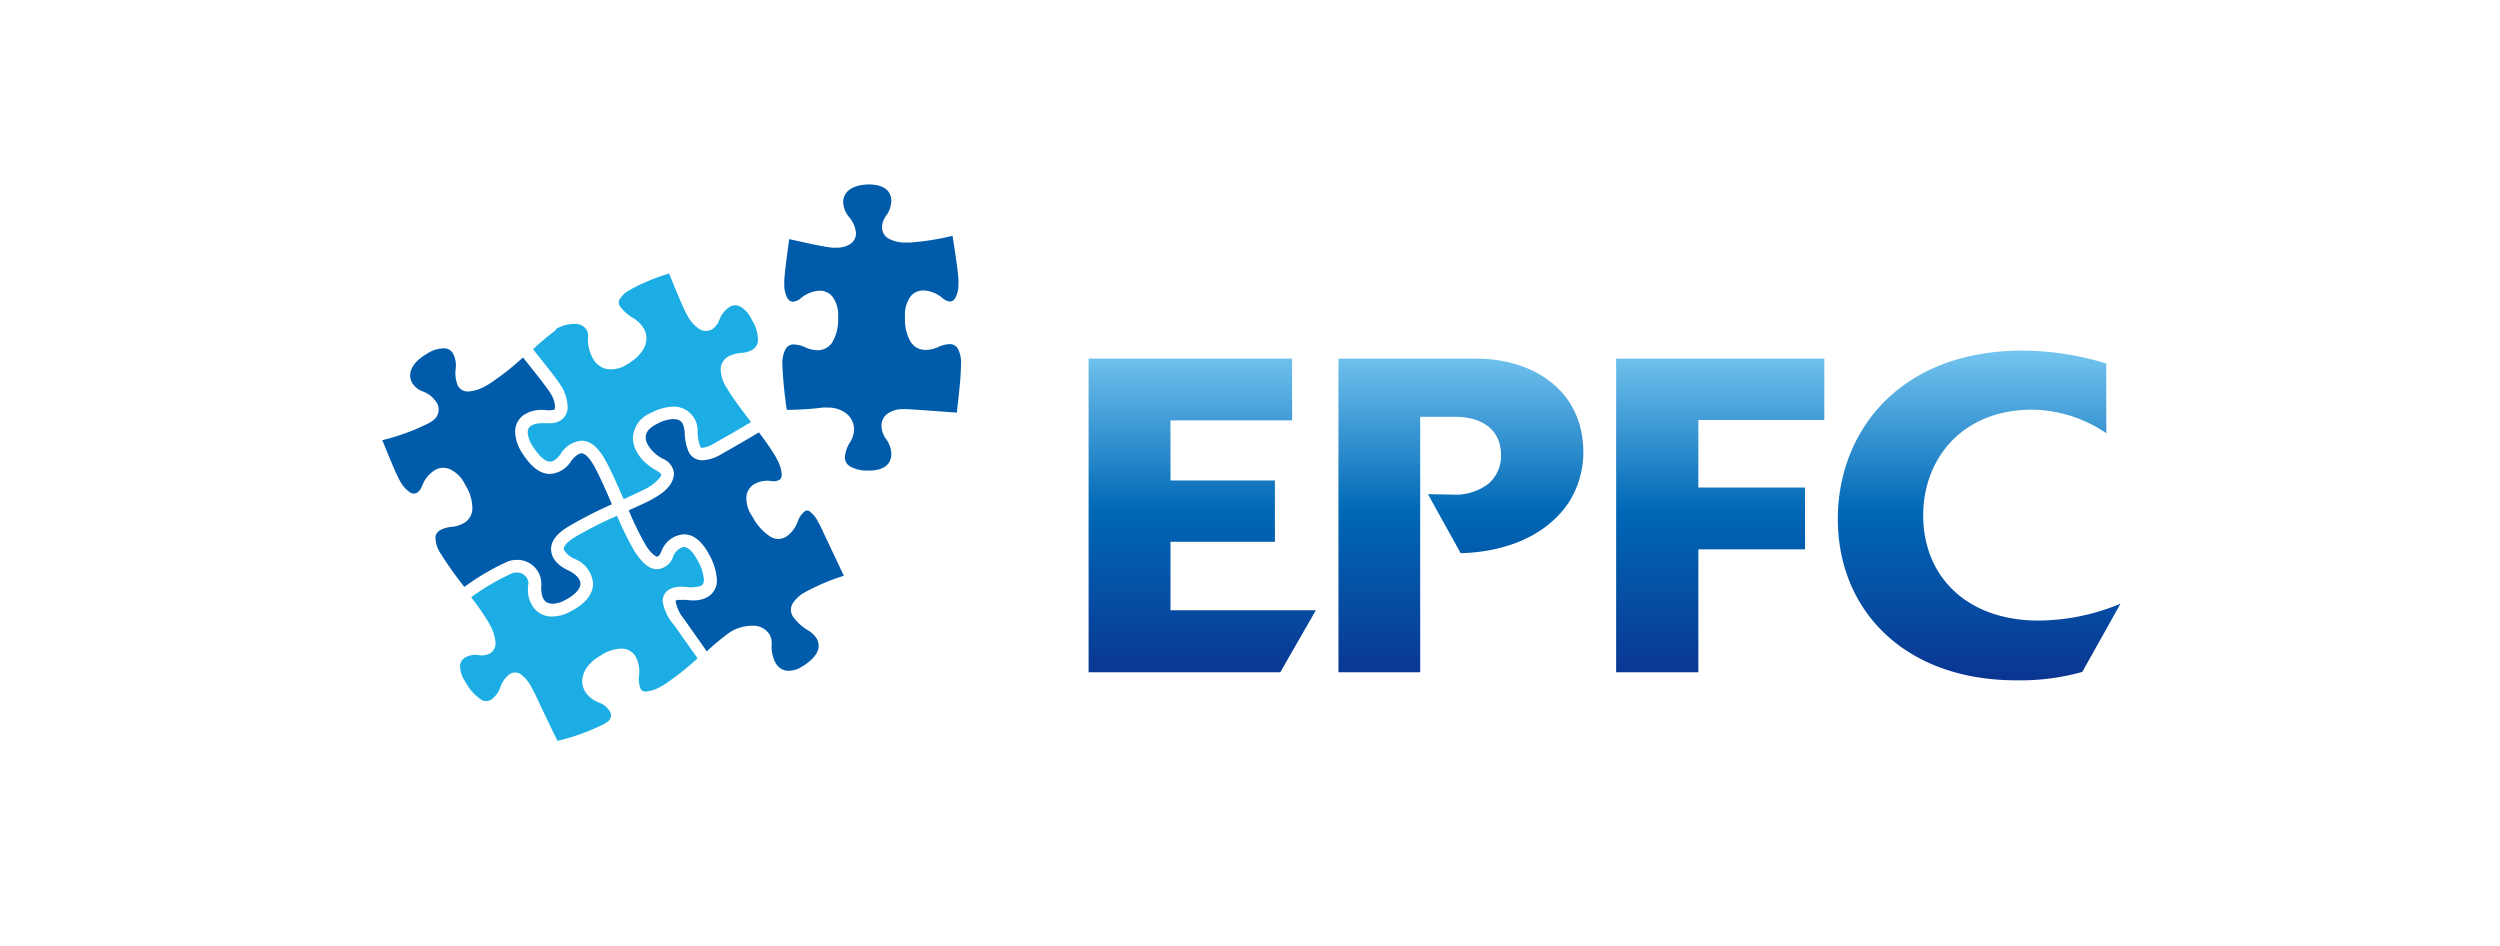
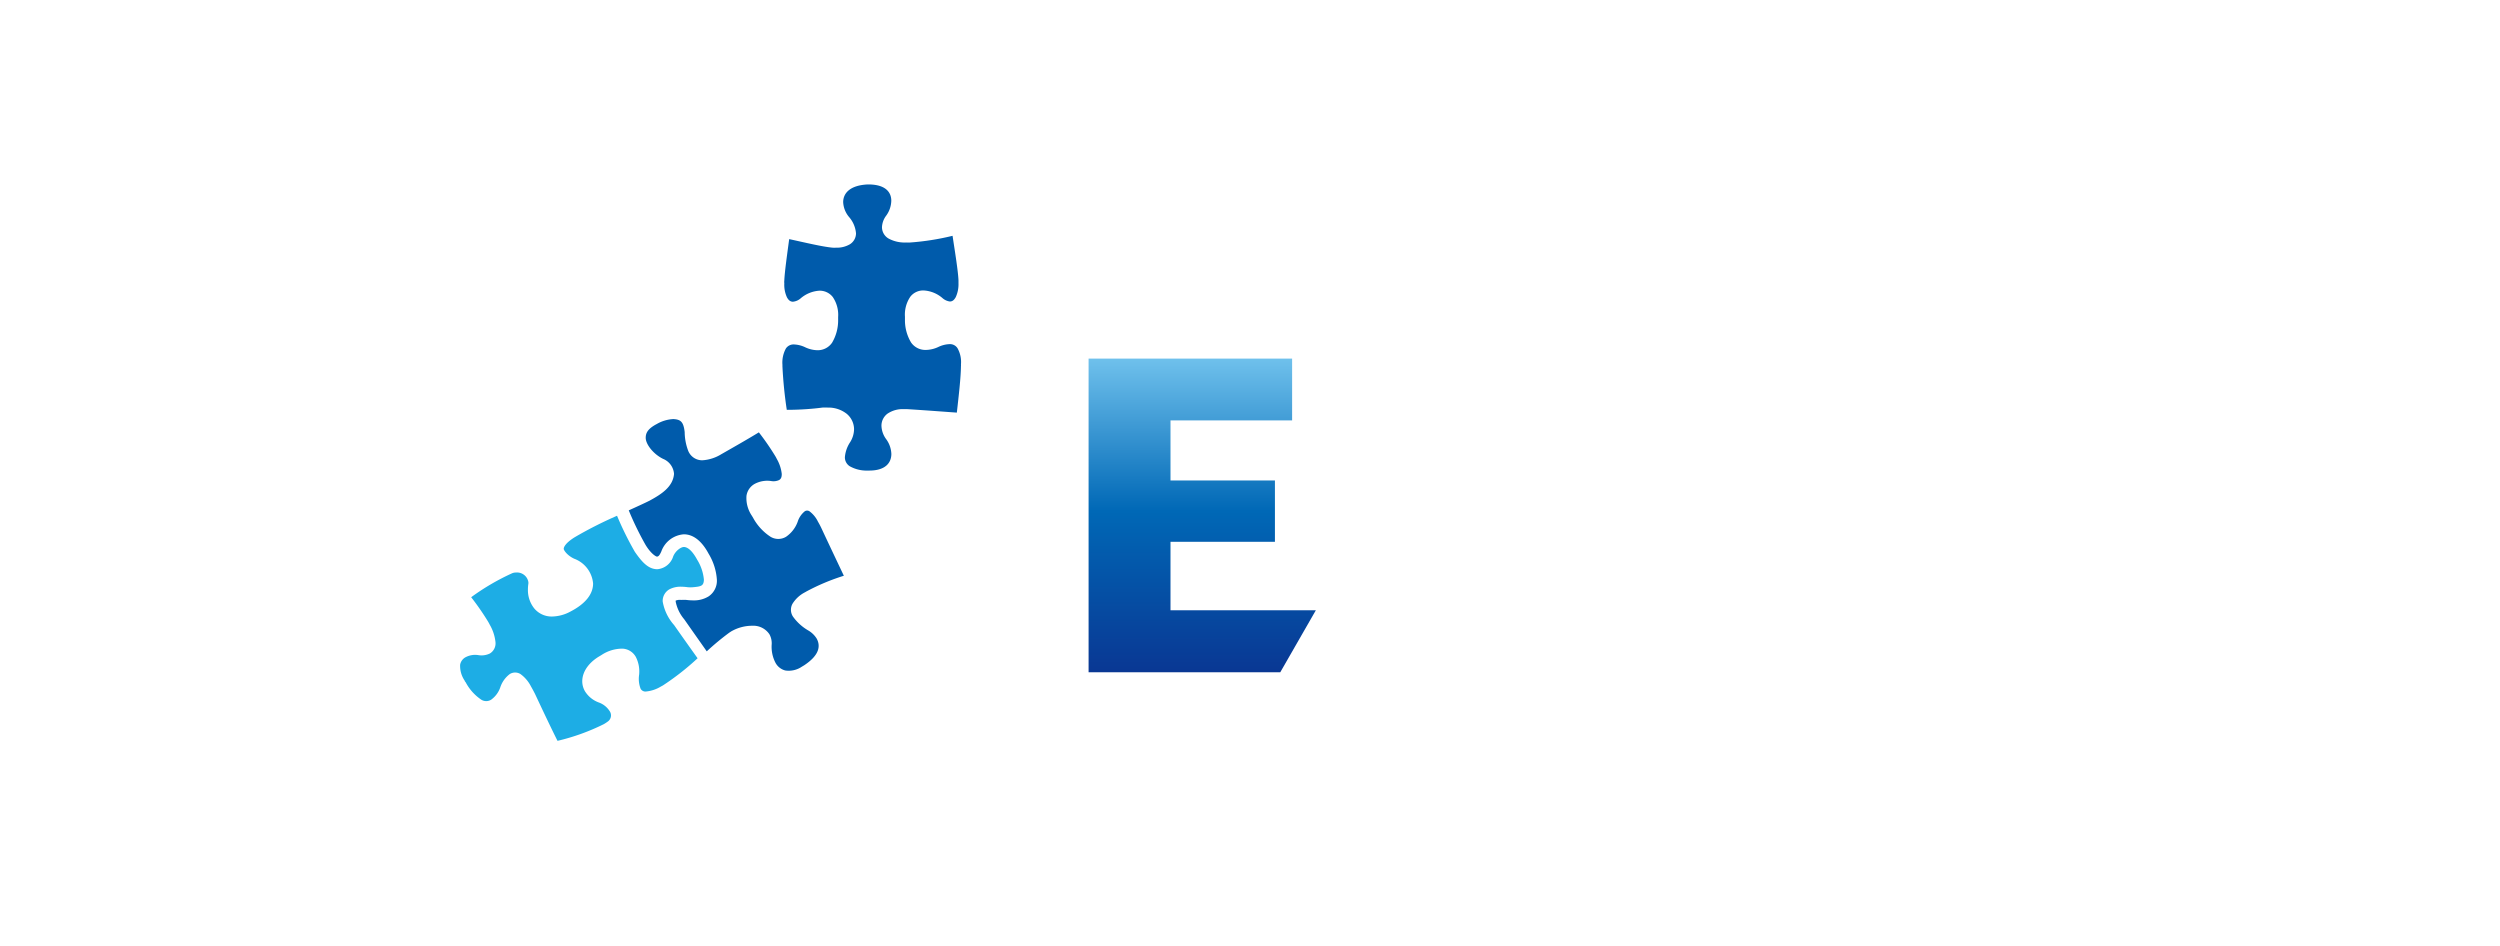
<svg xmlns="http://www.w3.org/2000/svg" xmlns:xlink="http://www.w3.org/1999/xlink" id="レイヤー_1" data-name="レイヤー 1" viewBox="0 0 333 126">
  <defs>
    <style>.cls-1{fill:url(#新規グラデーションスウォッチ_29);}.cls-2{fill:url(#新規グラデーションスウォッチ_29-2);}.cls-3{fill:url(#新規グラデーションスウォッチ_29-3);}.cls-4{fill:url(#新規グラデーションスウォッチ_29-4);}.cls-5{fill:#005bab;}.cls-6{fill:#1dade5;}</style>
    <linearGradient id="新規グラデーションスウォッチ_29" x1="160.14" y1="45.17" x2="160.14" y2="92.85" gradientUnits="userSpaceOnUse">
      <stop offset="0" stop-color="#7dccf3" />
      <stop offset="0.48" stop-color="#0068b6" />
      <stop offset="1" stop-color="#0b308e" />
    </linearGradient>
    <linearGradient id="新規グラデーションスウォッチ_29-2" x1="194.59" y1="45.17" x2="194.59" y2="92.85" xlink:href="#新規グラデーションスウォッチ_29" />
    <linearGradient id="新規グラデーションスウォッチ_29-3" x1="229.12" y1="45.17" x2="229.12" y2="92.85" xlink:href="#新規グラデーションスウォッチ_29" />
    <linearGradient id="新規グラデーションスウォッチ_29-4" x1="263.63" y1="45.17" x2="263.63" y2="92.85" xlink:href="#新規グラデーションスウォッチ_29" />
  </defs>
  <title>logo_epfc</title>
  <path class="cls-1" d="M170.53,89.55H145V47.77h27.11V56H155.91v8h13.91v8.17H155.91v9.12h19.36Z" />
-   <path class="cls-2" d="M189.17,76.3V89.55H178.28V47.77h18.35c7.46,0,14.27,4.14,14.27,12.48a12.36,12.36,0,0,1-2.07,6.87c-4,5.68-11.07,6.5-14.27,6.56h0l-4.36-7.86,3.29.06a7.18,7.18,0,0,0,4.74-1.42,4.88,4.88,0,0,0,1.71-3.79c0-3.67-2.83-5.15-6.09-5.15h-4.68V76.3Z" />
-   <path class="cls-3" d="M226.22,89.55H215.27V47.77H243v8.17H226.22v9h14.21v8.23H226.22Z" />
-   <path class="cls-4" d="M277.36,89.5a30.66,30.66,0,0,1-8.76,1.12c-15,0-23.8-9.41-23.8-21.49,0-11.77,8.35-22.43,24.57-22.43a38.33,38.33,0,0,1,11.19,1.72v9.29a17.82,17.82,0,0,0-9.89-3.14c-9.23,0-14.5,6.46-14.5,14.09,0,8,5.68,14,15.39,14a28.67,28.67,0,0,0,10.89-2.25Z" />
  <path class="cls-5" d="M121.25,32.3a5.43,5.43,0,0,1-.56,0,4.48,4.48,0,0,1-2.32-.52,1.75,1.75,0,0,1-.89-1.51,2.73,2.73,0,0,1,.55-1.53,3.51,3.51,0,0,0,.69-2c0-1.19-.83-2.14-2.94-2.17h-.24c-2.3.12-3.21,1.14-3.23,2.33a3.31,3.31,0,0,0,.78,2,3.8,3.8,0,0,1,.93,2.18,1.72,1.72,0,0,1-.82,1.46,3.39,3.39,0,0,1-1.82.45,3.85,3.85,0,0,1-.48,0c-1.39-.13-3.52-.65-5.78-1.14-.31,2.3-.6,4.39-.65,5.51a1.61,1.61,0,0,0,0,.38,4,4,0,0,0,.35,1.86c.23.42.47.58.79.59a1.84,1.84,0,0,0,1.06-.47,4.24,4.24,0,0,1,2.48-1,2.2,2.2,0,0,1,1.78.85,4.23,4.23,0,0,1,.71,2.66v.42a5.83,5.83,0,0,1-.81,3,2.31,2.31,0,0,1-1.95,1,4,4,0,0,1-1.62-.39,3.84,3.84,0,0,0-1.49-.38,1.23,1.23,0,0,0-1.09.54,3.93,3.93,0,0,0-.46,2.17v.19a57.23,57.23,0,0,0,.58,5.81c1.86,0,3.54-.14,4.74-.3a6.09,6.09,0,0,1,.72,0,3.94,3.94,0,0,1,2.5.81,2.69,2.69,0,0,1,1,2.08,3.33,3.33,0,0,1-.51,1.7,4.26,4.26,0,0,0-.71,2,1.4,1.4,0,0,0,.64,1.22,4.55,4.55,0,0,0,2.38.58h.23c2.11,0,2.92-1,2.94-2.18a3.53,3.53,0,0,0-.69-2,3.17,3.17,0,0,1-.63-1.79,2,2,0,0,1,.79-1.6,3.59,3.59,0,0,1,2.23-.61h.44c2.58.16,5,.35,6.58.46.26-2.3.53-4.62.55-6.21a.67.67,0,0,0,0-.2,3.76,3.76,0,0,0-.46-2.17,1.19,1.19,0,0,0-1.08-.54,3.75,3.75,0,0,0-1.5.39,4.06,4.06,0,0,1-1.61.38,2.31,2.31,0,0,1-2-1,5.73,5.73,0,0,1-.81-3c0-.14,0-.28,0-.42a4.23,4.23,0,0,1,.71-2.66,2.16,2.16,0,0,1,1.79-.84,4.18,4.18,0,0,1,2.48,1,1.86,1.86,0,0,0,1,.47c.32,0,.56-.17.79-.59a4.14,4.14,0,0,0,.36-1.86c0-.13,0-.26,0-.38-.06-1.28-.43-3.54-.79-5.92A34.07,34.07,0,0,1,121.25,32.3Z" />
-   <path class="cls-5" d="M68.76,74.58a3.19,3.19,0,0,1,3.34,3,3.75,3.75,0,0,1,0,.44,3.44,3.44,0,0,0,0,.54c.06,1.26.52,1.83,1.51,1.86a3.7,3.7,0,0,0,1.65-.48c1.65-.87,2.07-1.7,2.06-2.21S76.79,76.5,75.74,76s-2.28-1.32-2.34-2.83c0-1.14.81-2.11,2.25-3a56.52,56.52,0,0,1,5.86-3c-.84-1.94-1.67-3.83-2.37-5.09-.8-1.44-1.43-1.72-1.7-1.7s-.83.29-1.41,1.1a3.55,3.55,0,0,1-2.76,1.65c-1.38,0-2.56-1-3.65-2.7a5.43,5.43,0,0,1-1-2.91,2.68,2.68,0,0,1,1.21-2.29,4.25,4.25,0,0,1,2.34-.63,5.9,5.9,0,0,1,.75.05l.38,0c.71-.11.54,0,.64-.51a4,4,0,0,0-.74-1.94c-.66-1-2.07-2.74-3.54-4.59A35,35,0,0,1,65,51.24l-.29.15a5.25,5.25,0,0,1-2.35.76A1.51,1.51,0,0,1,61,51.4a4.28,4.28,0,0,1-.3-2.28,3.49,3.49,0,0,0-.34-2,1.34,1.34,0,0,0-1.16-.72,4.27,4.27,0,0,0-2.35.73l-.37.23C54.59,48.61,54.33,50,54.9,51a2.74,2.74,0,0,0,1.42,1.14,3.72,3.72,0,0,1,1.84,1.48A1.78,1.78,0,0,1,57.69,56c-.18.12-.37.25-.57.36a28.59,28.59,0,0,1-6.2,2.27c.88,2.15,1.68,4.13,2.2,5.13a2.68,2.68,0,0,0,.18.33,4.07,4.07,0,0,0,1.24,1.44.89.89,0,0,0,1,.11,1.88,1.88,0,0,0,.69-.94,4.2,4.2,0,0,1,1.66-2.06,2.19,2.19,0,0,1,2-.16,4.22,4.22,0,0,1,2,1.95c.07.11.13.24.2.36a5.8,5.8,0,0,1,.83,3.05,2.27,2.27,0,0,1-1.18,1.86,4.12,4.12,0,0,1-1.59.48,3.94,3.94,0,0,0-1.49.42,1.2,1.2,0,0,0-.66,1,3.92,3.92,0,0,0,.68,2.11l.1.16a51.19,51.19,0,0,0,3.07,4.31,32.12,32.12,0,0,1,5.76-3.38A3.09,3.09,0,0,1,68.76,74.58Z" />
-   <path class="cls-6" d="M75.61,54.15a2.14,2.14,0,0,1-.62,1.6,2.43,2.43,0,0,1-1.73.62c-.19,0-.38,0-.6,0a3.23,3.23,0,0,0-.53,0c-1.2.05-1.84.42-1.84,1.21a3.81,3.81,0,0,0,.76,2c1,1.53,1.79,1.93,2.22,1.91s.85-.25,1.39-1a3.67,3.67,0,0,1,2.78-1.79c1.29,0,2.3,1,3.19,2.59.74,1.33,1.59,3.26,2.44,5.2,1.06-.49,2-.92,2.69-1.26,1.38-.62,2.42-1.8,2.31-2,0-.06,0-.19-.53-.5-1.65-.88-3.19-2.43-3.24-4.39A3.78,3.78,0,0,1,86.71,55a6.7,6.7,0,0,1,3-.84,3.18,3.18,0,0,1,3.21,3.35,5.61,5.61,0,0,0,.31,1.88c.19.3.11.23.34.26A4,4,0,0,0,95.22,59c1.55-.86,3.24-1.83,4.82-2.78-1.15-1.51-2.31-3-3.11-4.35a1.42,1.42,0,0,0-.11-.18A4.59,4.59,0,0,1,96,49.11a2,2,0,0,1,1-1.62A4.53,4.53,0,0,1,98.88,47a3.39,3.39,0,0,0,1.29-.38,1.5,1.5,0,0,0,.79-1.27,5,5,0,0,0-.74-2.62,3.72,3.72,0,0,0-.19-.34,3.54,3.54,0,0,0-1.56-1.62,1.42,1.42,0,0,0-1.3.12,3.46,3.46,0,0,0-1.34,1.69,2.6,2.6,0,0,1-1,1.3,1.67,1.67,0,0,1-1.77-.12A4.82,4.82,0,0,1,91.55,42c-.07-.12-.14-.24-.2-.36-.53-1.05-1.35-3.05-2.23-5.21a27.29,27.29,0,0,0-5,2.06l-.17.11a3.4,3.4,0,0,0-1.39,1.23.87.87,0,0,0,0,.94,5.8,5.8,0,0,0,1.84,1.63,4.18,4.18,0,0,1,1.34,1.34c.85,1.45.23,3.25-1.91,4.6a3,3,0,0,1-.33.21,3.86,3.86,0,0,1-2.76.59,2.84,2.84,0,0,1-1.78-1.41,5.32,5.32,0,0,1-.63-2.91,1.71,1.71,0,0,0-.2-.91,1.81,1.81,0,0,0-1.62-.76,4.8,4.8,0,0,0-2.41.65L74,44a35,35,0,0,0-3,2.52c1.47,1.86,2.94,3.65,3.68,4.79A5.6,5.6,0,0,1,75.61,54.15Z" />
  <path class="cls-6" d="M88.27,80.11a1.79,1.79,0,0,1,.87-1.6,3.17,3.17,0,0,1,1.57-.36,7,7,0,0,1,.92.07,5,5,0,0,0,.66,0c1.1-.1,1.44-.17,1.47-1a6.08,6.08,0,0,0-.9-2.67c-.78-1.44-1.43-1.7-1.79-1.69s-1.08.48-1.4,1.25a2.43,2.43,0,0,1-2.11,1.71c-1.23,0-2.08-1-3-2.32a42.16,42.16,0,0,1-2.37-4.8,53.08,53.08,0,0,0-5.64,2.86c-1.27.79-1.48,1.36-1.46,1.56s.48.88,1.39,1.3A3.88,3.88,0,0,1,79,77.72c0,1.45-1.07,2.73-3,3.73a5.33,5.33,0,0,1-2.44.67h0A3,3,0,0,1,71.13,81a3.89,3.89,0,0,1-.81-2.48,4.93,4.93,0,0,1,.06-.78,1.34,1.34,0,0,0,0-.2,1.53,1.53,0,0,0-1.63-1.28,1.33,1.33,0,0,0-.56.11,30.75,30.75,0,0,0-5.43,3.18A34.16,34.16,0,0,1,65,82.78c.09.15.17.3.24.44A5.84,5.84,0,0,1,66,85.54a1.58,1.58,0,0,1-.74,1.5,2.53,2.53,0,0,1-1.56.22,2.72,2.72,0,0,0-1.68.28,1.42,1.42,0,0,0-.73,1,3.47,3.47,0,0,0,.61,2.13c0,.08.09.15.14.23a6.38,6.38,0,0,0,2.07,2.3,1.24,1.24,0,0,0,1.31,0,3.38,3.38,0,0,0,1.22-1.65,3.64,3.64,0,0,1,1.27-1.77,1.35,1.35,0,0,1,1.41,0,4.58,4.58,0,0,1,1.4,1.64q.27.47.54,1c1.16,2.48,2.27,4.81,3,6.26a28.36,28.36,0,0,0,6.16-2.22,5.65,5.65,0,0,0,.51-.33,1,1,0,0,0,.26-1.43,2.84,2.84,0,0,0-1.46-1.14,3.65,3.65,0,0,1-1.81-1.48c-.82-1.41-.26-3.31,1.81-4.6l.4-.24a5,5,0,0,1,2.79-.84,2.15,2.15,0,0,1,1.77,1.1,4.25,4.25,0,0,1,.44,2.39,3.64,3.64,0,0,0,.2,1.85.73.73,0,0,0,.71.37,4.68,4.68,0,0,0,2-.67l.26-.14a34.42,34.42,0,0,0,4.62-3.62c-.75-1.05-1.82-2.55-3.13-4.42A6.32,6.32,0,0,1,88.27,80.11Z" />
  <path class="cls-5" d="M93.56,61.31a2,2,0,0,1-1.89-1.26,7.18,7.18,0,0,1-.47-2.5c-.16-1.35-.51-1.67-1.5-1.73a4.89,4.89,0,0,0-2.22.66c-1.22.64-1.45,1.21-1.47,1.77-.05.88,1,2.23,2.31,2.87a2.34,2.34,0,0,1,1.46,2c-.14,1.75-1.72,2.73-3.26,3.57-.7.35-1.69.8-2.77,1.29A40.46,40.46,0,0,0,86,72.6c.76,1.24,1.46,1.59,1.55,1.54s.24,0,.54-.69a3.45,3.45,0,0,1,3-2.28c1.26,0,2.4.9,3.3,2.59a7.64,7.64,0,0,1,1.1,3.48,2.51,2.51,0,0,1-1.09,2.19,3.68,3.68,0,0,1-2.09.54,6.51,6.51,0,0,1-.88-.06,6.06,6.06,0,0,0-.7,0A1.53,1.53,0,0,0,90,80c0,.06,0,0,0,.13a5.19,5.19,0,0,0,1.14,2.36c1.25,1.79,2.28,3.24,3,4.27a34.1,34.1,0,0,1,3-2.49l.26-.17a5.6,5.6,0,0,1,2.82-.75,2.57,2.57,0,0,1,2.27,1.14,2.47,2.47,0,0,1,.3,1.33,4.59,4.59,0,0,0,.52,2.49,2.06,2.06,0,0,0,1.3,1,3.11,3.11,0,0,0,2.2-.51l.3-.18c2-1.32,2.24-2.55,1.66-3.58A3.25,3.25,0,0,0,107.7,84a6.53,6.53,0,0,1-2.09-1.89,1.66,1.66,0,0,1-.06-1.67,4.2,4.2,0,0,1,1.68-1.55l.17-.1a28.45,28.45,0,0,1,5-2.1c-.69-1.46-1.79-3.77-2.93-6.21a11,11,0,0,0-.52-1,3.79,3.79,0,0,0-1.12-1.37.56.56,0,0,0-.64,0,2.91,2.91,0,0,0-.94,1.39,4.13,4.13,0,0,1-1.55,2,2,2,0,0,1-2.06,0,7,7,0,0,1-2.35-2.57l-.16-.26a4.19,4.19,0,0,1-.7-2.62,2.17,2.17,0,0,1,1.1-1.6,3.57,3.57,0,0,1,2.16-.38,1.77,1.77,0,0,0,1.09-.13c.23-.14.35-.34.35-.81a5.11,5.11,0,0,0-.66-2,4.36,4.36,0,0,0-.23-.42,33.41,33.41,0,0,0-2.16-3.12c-1.64,1-3.41,2-5,2.91A5.46,5.46,0,0,1,93.56,61.31Z" />
</svg>